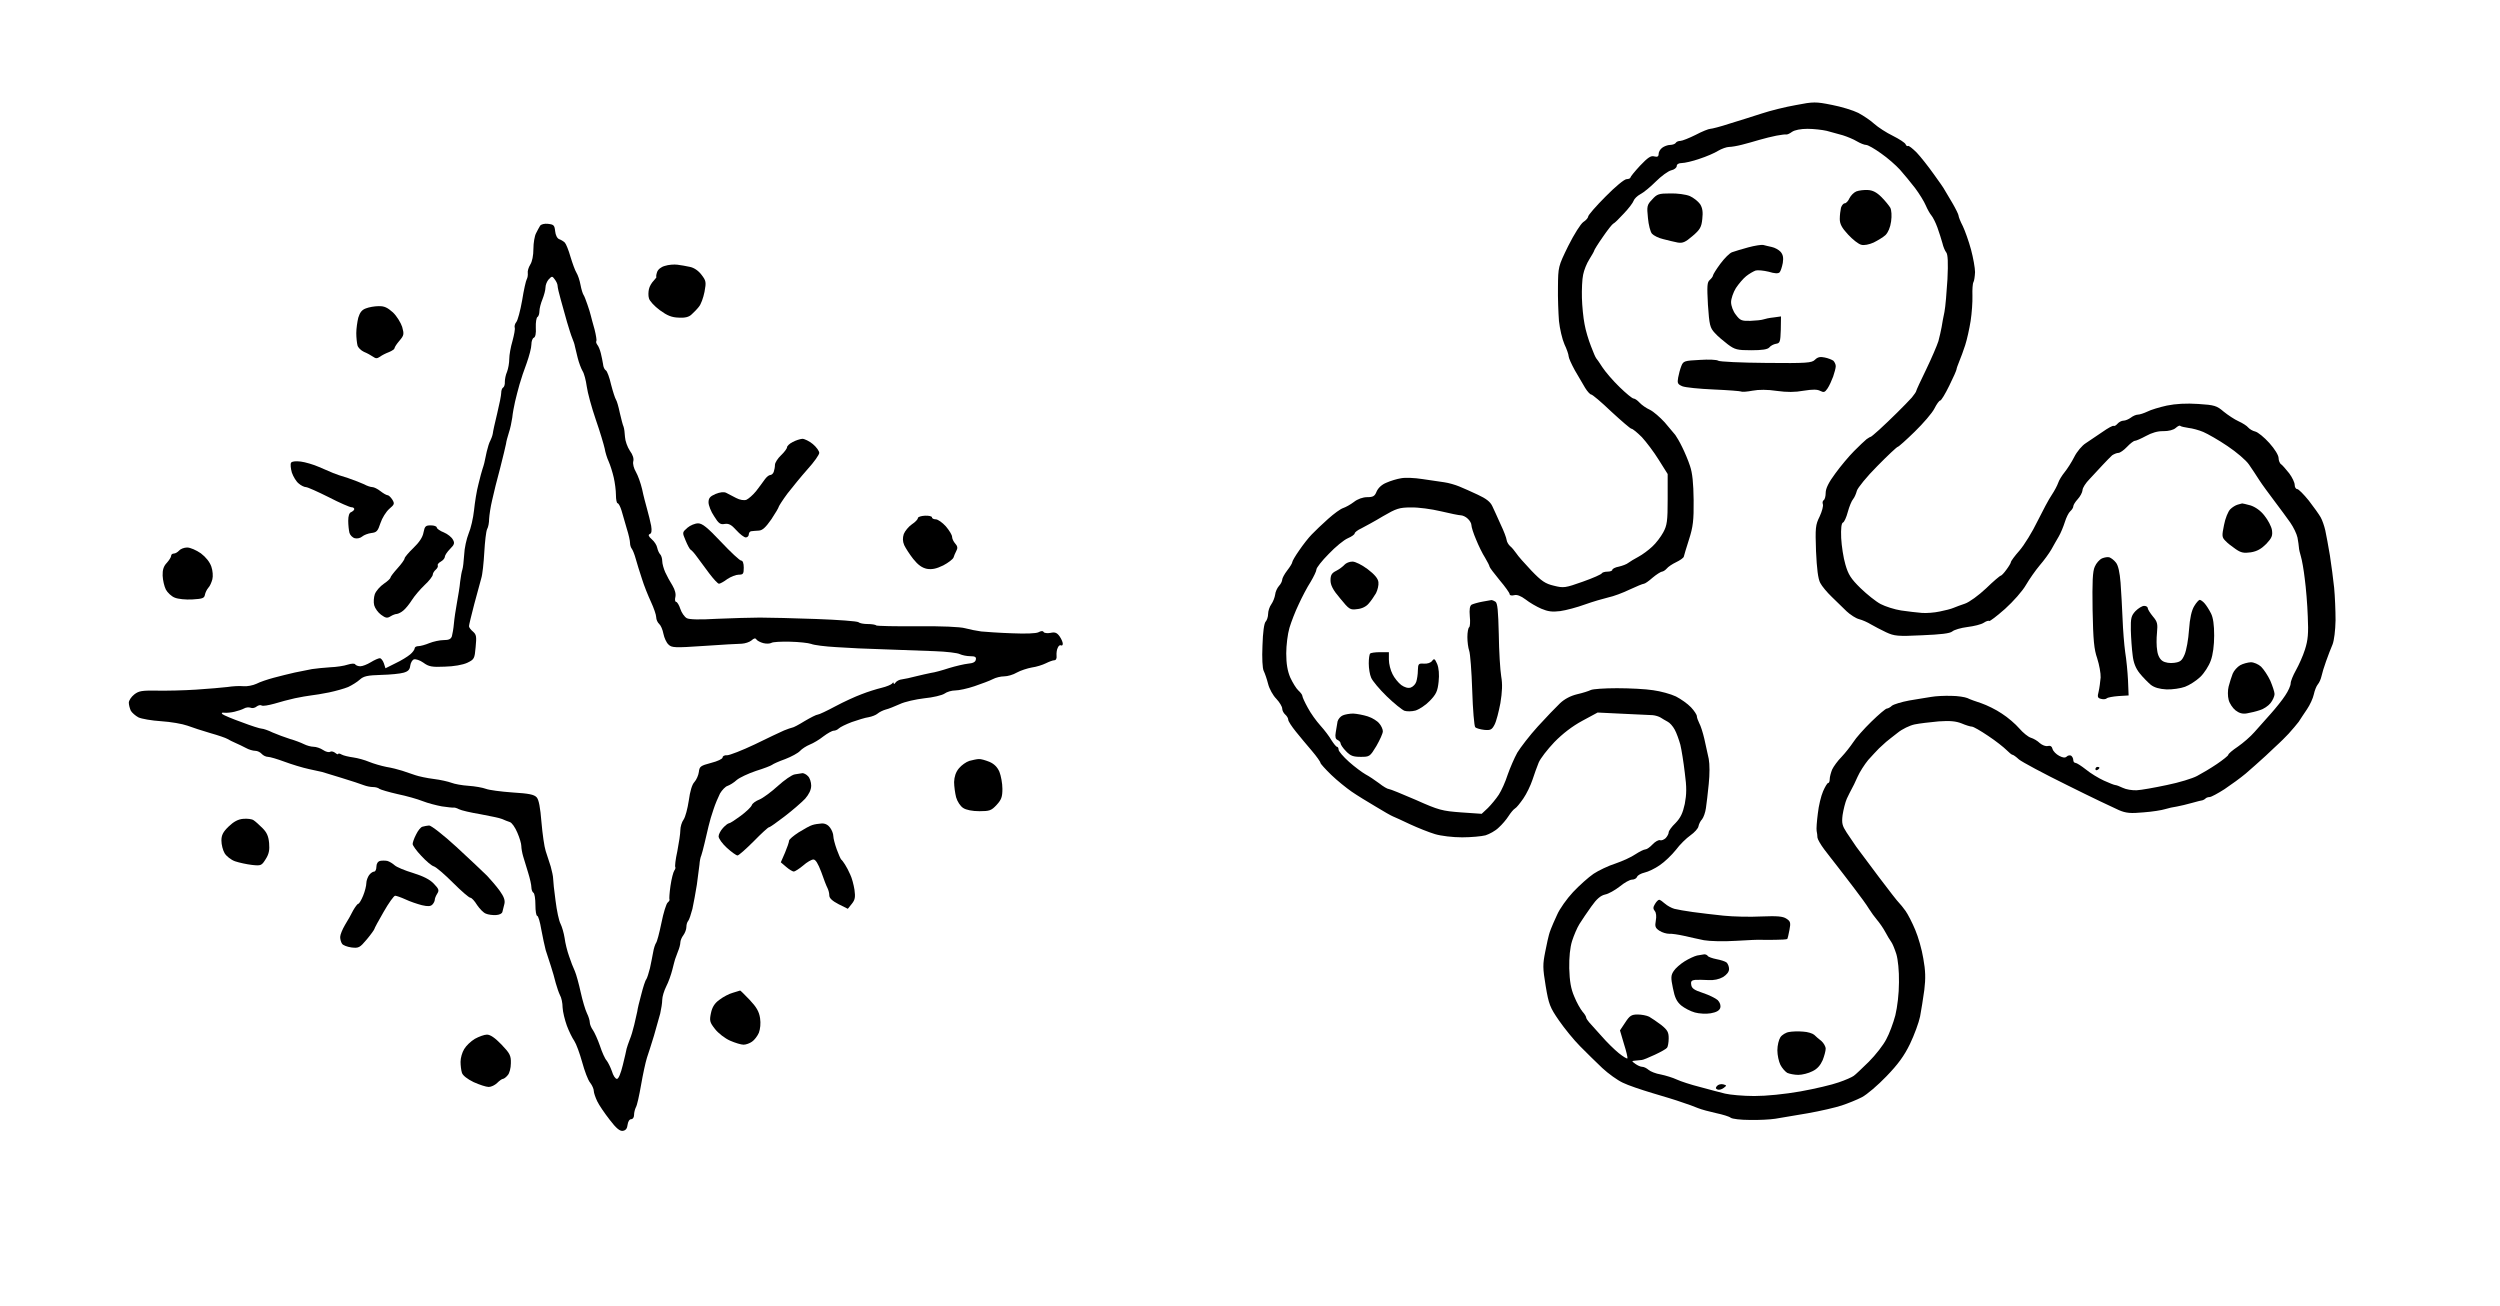
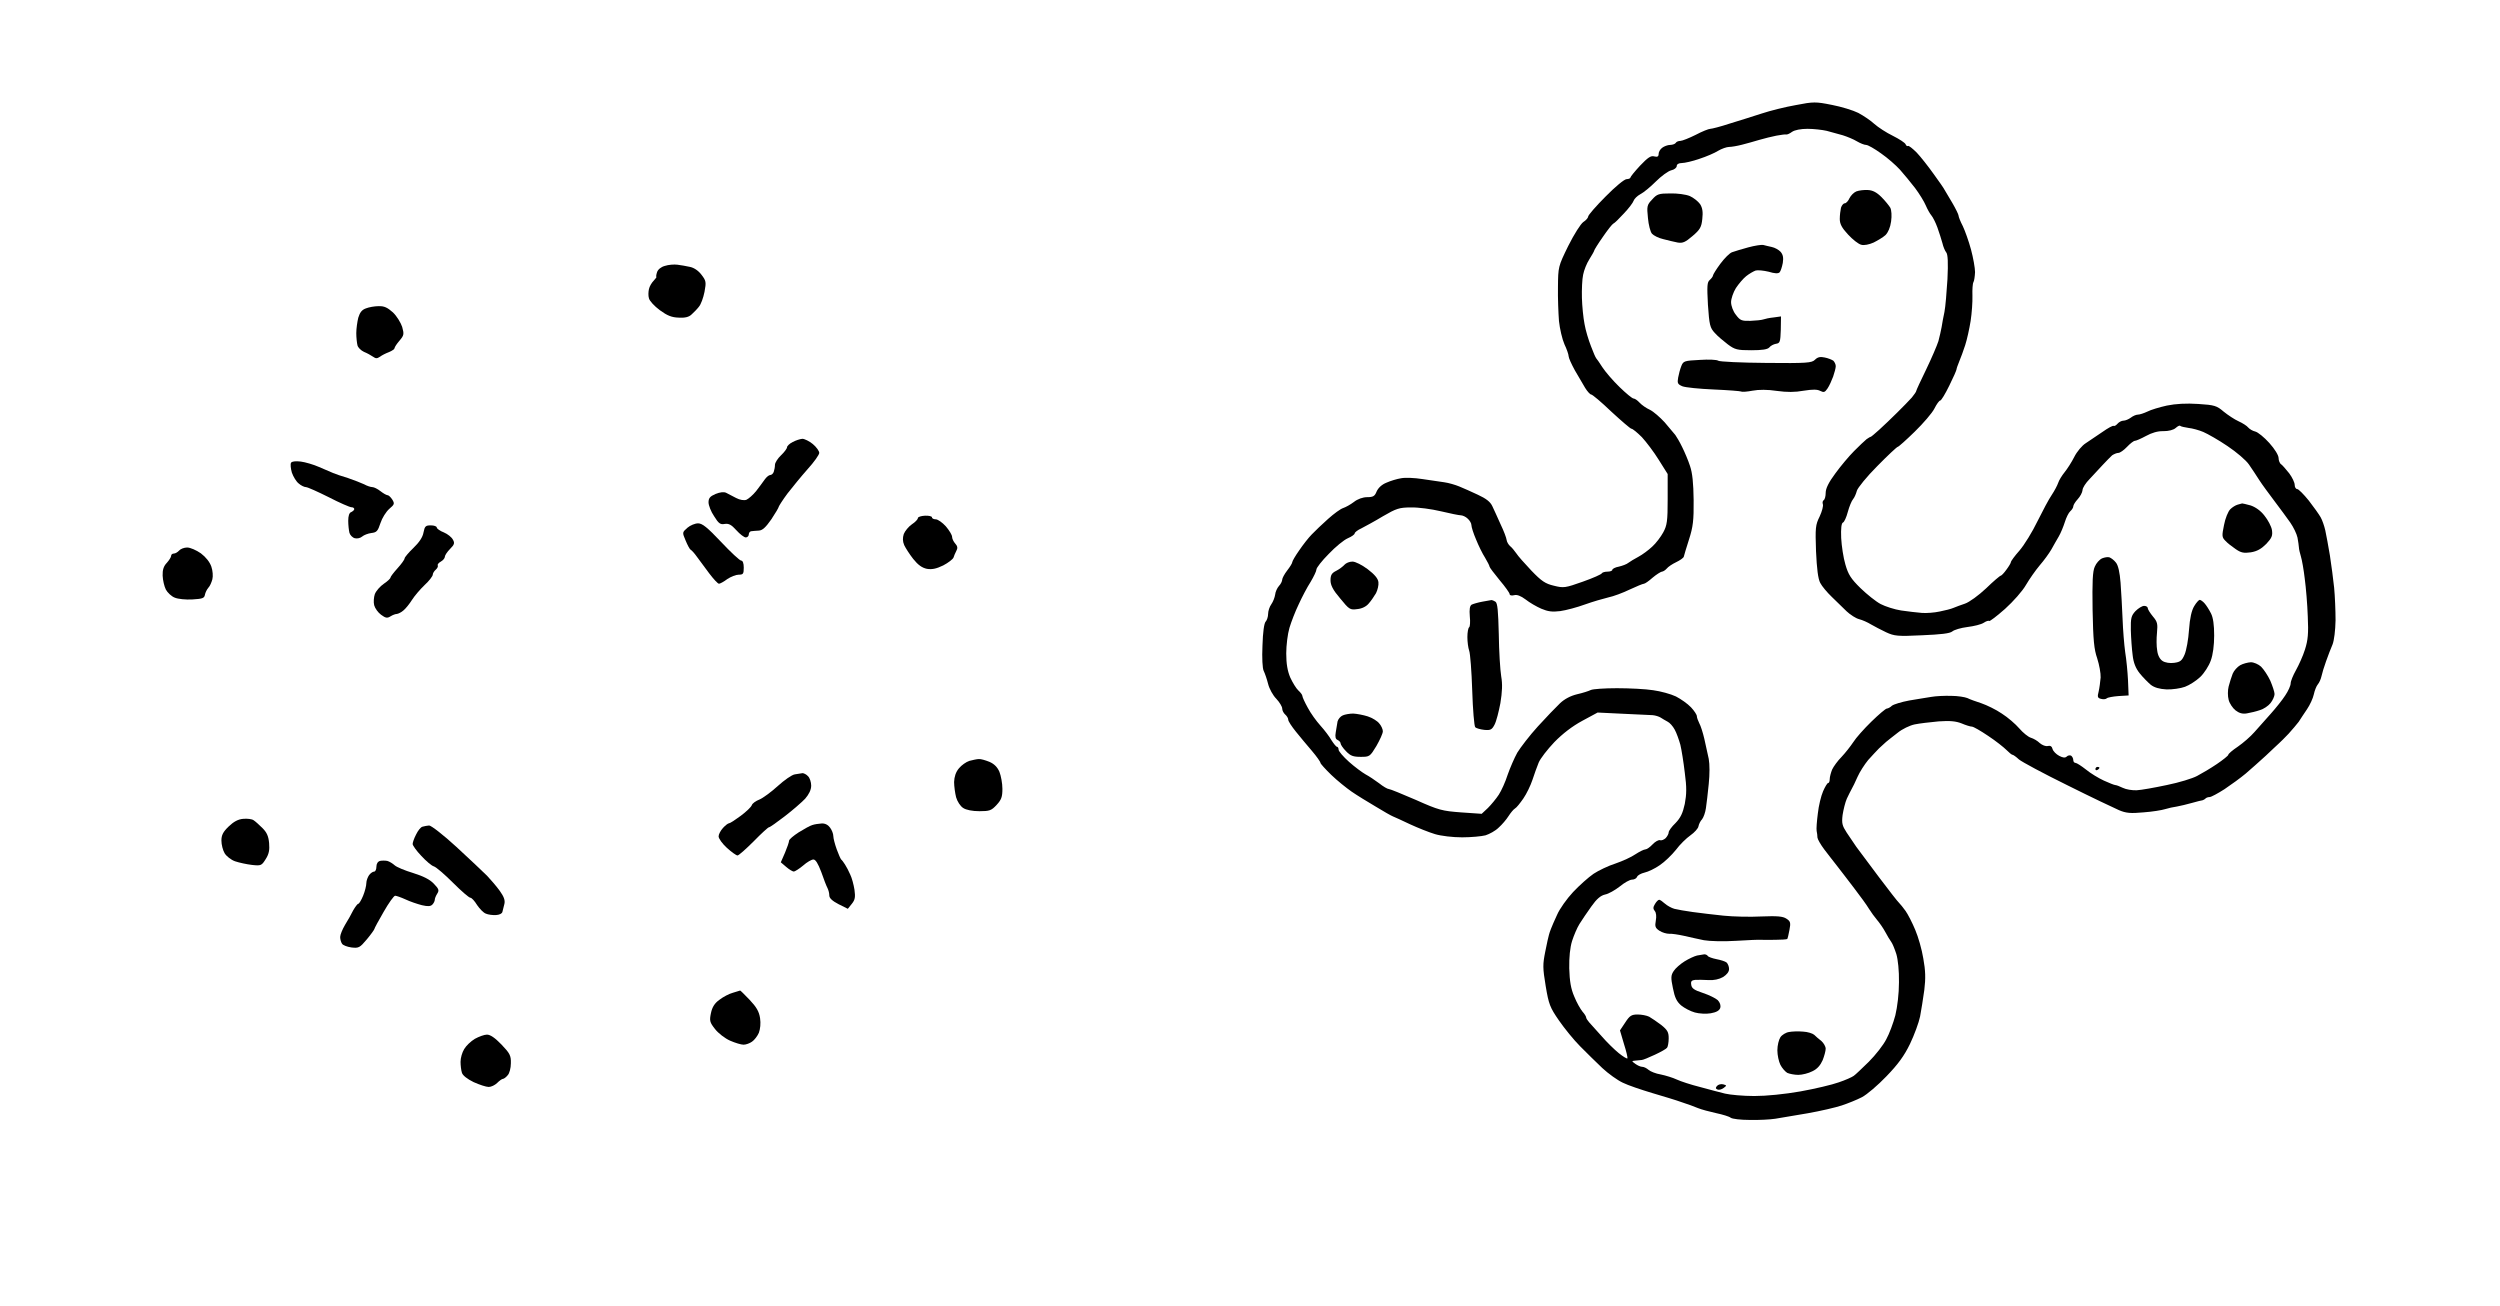
<svg xmlns="http://www.w3.org/2000/svg" version="1.0" width="1242pt" height="649pt" viewBox="0 0 1242 649" preserveAspectRatio="xMidYMid meet">
  <g transform="translate(0,649) scale(0.1,-0.1)" fill="#000000" stroke="none">
    <g>
      <path d="M9100 5969 c-79 16 -91 16 -178 -1 -52 -9 -128 -28 -170 -42 -42 -14 -114 -36 -159 -50 -45 -15 -89 -26 -96 -26 -8 0 -41 -13 -73 -30 -32 -16 -67 -30 -76 -30 -9 0 -20 -4 -23 -10 -3 -5 -16 -10 -28 -10 -12 0 -30 -7 -39 -14 -10 -7 -18 -21 -18 -31 0 -13 -6 -16 -22 -12 -16 5 -32 -6 -70 -46 -26 -28 -48 -55 -48 -59 0 -4 -9 -8 -19 -8 -11 0 -57 -38 -105 -87 -47 -47 -86 -92 -86 -99 0 -6 -11 -19 -24 -27 -13 -9 -46 -61 -75 -119 -50 -102 -50 -104 -51 -203 -1 -55 2 -131 5 -170 4 -38 16 -90 27 -115 12 -25 21 -52 21 -60 0 -8 14 -39 31 -70 18 -30 41 -70 51 -87 11 -18 25 -33 30 -33 6 0 51 -38 100 -85 50 -46 95 -85 100 -85 6 0 29 -19 52 -42 22 -24 60 -74 84 -113 l44 -70 0 -125 c0 -109 -3 -130 -22 -165 -12 -22 -36 -54 -55 -71 -18 -17 -49 -40 -68 -50 -19 -10 -42 -24 -50 -30 -8 -7 -30 -15 -47 -19 -18 -3 -33 -11 -33 -16 0 -5 -11 -9 -24 -9 -13 0 -26 -4 -28 -8 -1 -5 -44 -24 -95 -42 -87 -31 -95 -32 -143 -20 -43 10 -62 23 -112 75 -33 35 -67 73 -75 86 -9 13 -23 30 -31 36 -8 7 -16 21 -17 30 -1 10 -14 45 -30 78 -15 33 -33 74 -41 90 -10 22 -31 38 -72 57 -31 15 -73 33 -92 41 -19 8 -53 18 -75 21 -22 3 -71 10 -109 16 -38 6 -85 8 -105 4 -20 -3 -53 -13 -73 -22 -23 -9 -41 -26 -49 -44 -9 -23 -17 -28 -47 -28 -21 0 -47 -9 -66 -24 -17 -13 -41 -26 -53 -30 -13 -4 -46 -28 -75 -54 -29 -26 -65 -60 -81 -77 -16 -16 -44 -52 -63 -80 -19 -27 -34 -53 -34 -58 0 -5 -11 -23 -25 -41 -14 -18 -25 -39 -25 -46 0 -7 -7 -22 -16 -31 -9 -10 -18 -30 -19 -43 -2 -14 -10 -35 -19 -48 -9 -12 -16 -34 -16 -48 0 -14 -6 -32 -12 -38 -8 -8 -14 -53 -16 -118 -3 -64 0 -115 6 -127 6 -12 16 -41 22 -65 6 -24 24 -57 41 -74 16 -17 29 -39 29 -48 0 -10 7 -23 15 -30 8 -7 15 -18 15 -26 0 -7 17 -33 38 -59 20 -25 56 -68 80 -96 23 -27 42 -54 42 -59 0 -4 24 -31 54 -60 29 -28 75 -65 101 -83 26 -18 80 -51 119 -74 39 -24 78 -46 86 -49 8 -3 47 -21 85 -39 39 -18 94 -40 124 -49 30 -9 88 -16 135 -16 44 0 97 5 116 10 19 6 49 22 65 38 17 15 39 41 49 57 11 17 25 34 32 38 8 4 26 27 42 50 16 23 36 65 45 92 9 28 23 66 31 86 8 20 43 65 78 102 41 42 89 79 139 106 l76 41 124 -6 c68 -3 135 -6 149 -7 14 -1 32 -7 40 -12 8 -6 24 -14 34 -20 11 -5 27 -23 36 -40 9 -16 21 -50 28 -75 6 -25 16 -87 22 -139 10 -73 9 -107 0 -155 -10 -46 -21 -69 -46 -95 -19 -18 -34 -39 -34 -46 0 -8 -7 -20 -15 -29 -9 -8 -21 -13 -28 -10 -7 2 -24 -7 -37 -21 -13 -14 -29 -25 -36 -25 -7 0 -29 -11 -49 -24 -20 -14 -64 -34 -99 -46 -35 -11 -85 -35 -109 -51 -25 -17 -71 -58 -102 -91 -31 -33 -67 -84 -79 -112 -13 -28 -27 -60 -31 -71 -4 -11 -9 -24 -10 -30 -2 -5 -10 -42 -18 -82 -13 -65 -13 -81 2 -172 15 -90 21 -106 66 -171 27 -39 74 -97 105 -128 31 -31 80 -80 110 -108 30 -28 76 -61 102 -73 26 -13 92 -35 145 -51 54 -16 121 -36 148 -46 28 -9 64 -22 80 -29 17 -7 58 -18 90 -25 33 -7 66 -17 73 -23 8 -6 50 -11 95 -11 45 -1 102 2 127 6 25 4 97 16 160 27 63 11 140 29 170 39 30 10 75 28 100 41 25 13 80 60 122 104 57 59 88 101 117 161 21 44 44 106 50 136 6 30 15 90 21 132 7 57 6 96 -5 156 -7 44 -25 107 -40 142 -14 34 -36 77 -48 94 -12 17 -27 35 -33 41 -6 5 -51 63 -100 128 -49 65 -99 133 -112 150 -12 18 -34 50 -48 71 -22 34 -25 46 -20 87 4 26 13 63 21 81 9 18 19 40 24 48 5 8 18 35 29 60 11 25 35 62 53 84 19 21 43 47 54 58 11 10 27 25 35 32 8 7 34 27 57 45 23 19 61 37 85 42 24 5 77 11 119 15 57 4 86 1 114 -10 21 -9 44 -16 51 -16 8 0 44 -21 81 -46 38 -25 78 -57 91 -70 13 -13 26 -24 30 -24 4 0 18 -10 32 -23 14 -12 122 -70 240 -128 118 -59 234 -114 257 -124 35 -15 58 -17 122 -11 43 3 92 11 107 16 16 5 43 11 59 13 17 3 50 11 75 18 25 7 48 13 52 13 3 1 10 4 14 8 4 5 14 8 21 8 8 0 41 18 74 39 33 22 81 57 106 78 25 21 69 61 99 88 29 28 59 55 66 62 7 6 29 28 48 48 18 20 41 47 50 59 8 13 27 41 41 62 15 22 30 55 34 74 4 19 13 42 20 50 7 8 15 26 18 40 3 14 13 48 23 75 10 28 24 65 32 83 8 20 14 70 15 120 0 48 -3 121 -7 162 -4 41 -14 113 -21 160 -8 47 -18 103 -23 125 -5 22 -15 51 -23 65 -8 14 -34 51 -59 83 -25 31 -51 57 -57 57 -7 0 -13 9 -13 21 0 11 -12 37 -27 57 -16 20 -34 41 -40 45 -7 4 -13 19 -13 31 0 14 -19 45 -46 75 -25 28 -57 54 -70 57 -13 3 -28 12 -35 20 -6 8 -28 22 -48 31 -20 9 -53 31 -74 48 -34 29 -45 33 -126 38 -59 4 -112 1 -156 -8 -36 -8 -80 -21 -97 -30 -17 -8 -38 -15 -47 -15 -9 0 -25 -7 -35 -15 -11 -8 -27 -15 -37 -15 -9 0 -22 -7 -29 -15 -7 -8 -15 -13 -19 -11 -4 3 -29 -11 -56 -30 -28 -19 -65 -44 -83 -56 -18 -11 -44 -42 -57 -68 -13 -26 -35 -60 -48 -76 -13 -16 -28 -40 -32 -53 -4 -12 -18 -39 -32 -60 -14 -20 -45 -79 -71 -131 -25 -52 -65 -117 -89 -145 -24 -27 -43 -53 -43 -58 0 -4 -10 -21 -22 -37 -12 -17 -25 -30 -28 -30 -4 0 -37 -28 -73 -63 -37 -35 -84 -69 -105 -76 -20 -7 -46 -16 -57 -21 -11 -5 -42 -13 -68 -18 -27 -6 -68 -9 -90 -7 -23 2 -69 7 -102 12 -33 5 -79 20 -102 32 -23 12 -68 48 -100 79 -48 47 -61 68 -75 117 -10 33 -19 93 -21 132 -2 47 1 74 9 77 6 2 17 26 24 53 7 26 19 55 26 63 7 8 15 27 19 42 4 14 49 70 101 122 52 53 98 96 102 96 4 0 42 34 84 75 43 42 87 93 98 115 11 22 24 40 29 40 5 0 25 33 45 74 20 40 36 77 36 81 0 4 6 21 13 38 8 18 21 55 30 82 9 28 21 82 27 120 6 39 10 95 9 126 -1 30 1 61 5 67 4 7 7 29 8 50 0 20 -9 71 -20 112 -11 41 -30 94 -41 117 -12 23 -21 46 -21 52 0 5 -14 34 -31 63 -17 29 -34 58 -38 64 -3 7 -28 43 -55 80 -27 38 -65 86 -84 106 -20 20 -39 35 -43 33 -4 -3 -9 1 -12 8 -2 7 -31 26 -63 42 -33 16 -74 43 -92 59 -18 17 -54 41 -80 55 -26 13 -85 31 -132 40z m-120 -119 c30 0 73 -5 95 -10 22 -6 58 -16 80 -22 22 -7 54 -20 70 -30 17 -10 37 -18 46 -18 9 0 42 -19 74 -42 32 -22 74 -59 94 -81 20 -22 53 -63 75 -91 21 -28 45 -67 53 -86 8 -19 21 -42 28 -50 7 -8 21 -35 30 -60 9 -25 20 -60 25 -78 4 -18 13 -39 19 -46 8 -10 10 -50 6 -133 -4 -65 -10 -138 -15 -163 -5 -25 -12 -58 -14 -75 -3 -16 -10 -48 -16 -70 -7 -22 -34 -85 -61 -141 -27 -55 -49 -103 -49 -106 0 -4 -10 -18 -22 -33 -13 -14 -45 -48 -73 -75 -27 -27 -67 -65 -89 -85 -21 -19 -40 -35 -42 -35 -3 0 -12 -6 -21 -12 -9 -7 -37 -34 -62 -59 -25 -25 -67 -75 -93 -111 -33 -44 -48 -75 -48 -96 0 -17 -4 -33 -10 -37 -5 -3 -7 -12 -4 -20 3 -8 -4 -35 -16 -61 -21 -42 -22 -56 -18 -173 4 -86 10 -137 21 -157 8 -16 34 -47 57 -69 22 -22 56 -54 74 -72 18 -17 46 -35 62 -39 16 -4 43 -16 59 -26 17 -10 50 -27 75 -39 41 -19 57 -21 179 -15 94 4 138 9 150 19 9 8 43 18 75 22 33 4 69 13 81 21 12 8 24 12 27 9 3 -3 38 24 79 60 41 37 87 89 104 119 17 29 47 72 68 97 21 24 47 60 58 79 11 19 27 49 37 65 10 17 23 49 30 71 7 23 19 47 27 54 8 7 15 18 15 24 0 7 10 23 22 36 12 13 23 33 24 45 0 11 16 36 35 55 19 20 48 51 65 70 18 19 39 41 47 48 9 6 23 12 31 12 8 0 27 13 43 30 15 16 33 30 39 30 6 0 31 11 55 24 29 16 59 25 87 24 26 0 50 6 61 16 10 9 20 14 23 10 3 -3 21 -7 41 -10 19 -2 52 -11 73 -20 21 -9 76 -40 120 -70 45 -30 93 -71 107 -92 14 -20 37 -55 51 -77 14 -22 49 -69 76 -105 27 -36 62 -83 78 -106 16 -23 32 -56 36 -75 3 -19 7 -41 7 -49 0 -8 5 -28 10 -45 5 -16 14 -66 19 -110 6 -44 13 -128 15 -187 4 -85 1 -118 -14 -165 -10 -32 -31 -78 -45 -103 -14 -25 -26 -54 -26 -65 0 -11 -12 -38 -27 -60 -14 -22 -47 -63 -72 -91 -25 -28 -62 -69 -81 -91 -19 -22 -56 -54 -82 -72 -27 -18 -48 -36 -48 -41 0 -4 -26 -25 -57 -46 -31 -21 -75 -47 -98 -59 -22 -12 -90 -33 -150 -45 -61 -13 -128 -25 -150 -26 -22 -1 -53 4 -69 12 -16 8 -33 14 -38 14 -4 0 -30 10 -56 22 -26 12 -66 36 -89 55 -23 18 -46 33 -52 33 -6 0 -11 6 -11 14 0 8 -5 18 -11 22 -6 3 -16 1 -21 -4 -8 -8 -19 -7 -38 3 -15 8 -30 23 -33 34 -3 13 -11 18 -23 15 -11 -3 -28 4 -40 14 -11 11 -31 23 -45 27 -13 4 -39 25 -57 46 -19 22 -57 55 -87 74 -29 20 -75 42 -101 51 -27 9 -59 20 -70 26 -12 5 -48 11 -80 11 -33 1 -77 -1 -99 -5 -22 -3 -71 -12 -110 -18 -38 -7 -77 -19 -86 -26 -8 -8 -20 -14 -25 -14 -6 0 -40 -29 -77 -65 -36 -35 -77 -81 -90 -102 -14 -21 -40 -54 -58 -73 -19 -19 -40 -48 -47 -63 -6 -15 -12 -37 -12 -47 0 -11 -3 -20 -8 -20 -4 0 -15 -18 -25 -41 -10 -23 -22 -72 -26 -110 -5 -38 -8 -77 -6 -87 2 -9 4 -24 4 -33 1 -9 16 -35 34 -59 17 -23 46 -59 62 -80 17 -21 55 -72 86 -112 31 -40 64 -86 74 -103 10 -16 28 -41 40 -55 12 -14 31 -41 41 -60 10 -19 24 -42 30 -50 6 -8 17 -35 25 -60 8 -27 14 -83 13 -140 0 -57 -8 -122 -18 -164 -10 -38 -30 -92 -45 -119 -14 -28 -53 -78 -87 -112 -34 -33 -67 -65 -75 -70 -8 -6 -41 -21 -74 -32 -33 -12 -118 -32 -190 -45 -80 -14 -169 -23 -230 -23 -55 0 -120 6 -145 12 -25 6 -81 21 -125 33 -44 11 -96 28 -115 37 -19 9 -55 20 -79 25 -25 4 -52 15 -61 23 -9 8 -23 15 -31 15 -9 0 -24 7 -35 15 -19 14 -19 14 1 16 11 1 25 2 31 3 6 0 35 12 65 26 30 14 57 29 61 35 4 5 8 26 8 47 0 30 -6 41 -37 66 -21 16 -48 34 -60 41 -12 6 -38 11 -57 11 -31 0 -40 -6 -62 -40 l-26 -39 20 -68 c12 -37 19 -69 17 -71 -2 -3 -22 9 -43 26 -21 17 -60 55 -85 84 -26 29 -54 60 -62 69 -8 9 -15 20 -15 24 0 5 -8 18 -18 29 -10 12 -29 45 -41 75 -17 39 -23 76 -25 140 -1 55 4 104 14 136 9 28 25 66 37 85 12 19 38 58 59 87 26 37 46 54 68 59 17 3 50 22 73 40 23 19 50 34 61 34 11 0 22 6 25 14 3 8 20 17 37 21 18 4 52 20 76 37 24 16 60 51 80 76 19 26 52 58 72 72 20 14 39 35 40 45 2 11 10 27 18 35 7 9 16 33 19 55 3 22 10 76 14 120 5 48 5 98 0 125 -5 25 -15 70 -22 100 -7 30 -18 65 -25 77 -6 12 -12 28 -12 35 0 7 -13 27 -29 44 -17 18 -50 41 -75 54 -25 12 -76 26 -113 31 -37 6 -118 10 -180 10 -62 0 -120 -4 -130 -9 -10 -5 -41 -15 -68 -21 -33 -8 -63 -24 -85 -45 -19 -18 -69 -70 -110 -115 -41 -45 -86 -104 -102 -130 -15 -27 -36 -76 -48 -110 -11 -35 -31 -79 -44 -99 -13 -20 -38 -50 -54 -66 l-31 -29 -102 7 c-94 7 -111 11 -225 62 -67 29 -128 54 -134 54 -7 0 -29 13 -49 29 -20 15 -50 35 -67 44 -16 9 -54 37 -82 62 -29 26 -52 53 -52 61 0 8 -4 14 -8 14 -4 0 -16 15 -27 32 -10 18 -35 51 -55 73 -20 22 -49 62 -63 89 -15 27 -27 53 -27 59 0 5 -9 17 -20 27 -10 9 -28 38 -40 64 -14 33 -20 69 -20 120 0 40 7 97 16 127 9 30 29 82 46 117 16 35 42 85 59 111 16 27 29 54 29 62 0 8 27 43 61 77 33 35 76 70 95 78 19 8 34 19 34 24 0 5 15 17 33 25 17 9 66 35 107 60 67 39 82 44 140 44 36 1 102 -8 148 -19 46 -11 91 -20 99 -20 9 0 25 -7 35 -17 10 -9 18 -23 18 -32 0 -9 10 -41 23 -71 12 -30 32 -71 45 -91 12 -20 22 -40 22 -44 0 -4 23 -34 50 -67 28 -33 50 -64 50 -70 0 -6 10 -8 22 -5 14 4 33 -3 57 -21 20 -16 55 -36 78 -46 33 -14 54 -17 94 -12 29 4 85 19 123 33 39 14 91 29 116 35 25 5 73 23 106 39 34 16 66 29 71 29 5 0 24 13 43 30 19 16 40 29 46 30 6 0 17 7 24 15 7 9 28 23 47 32 19 9 36 21 38 27 1 6 13 45 26 86 20 62 24 95 23 195 -1 85 -6 135 -18 170 -9 28 -27 70 -39 94 -12 25 -28 52 -34 60 -7 9 -31 37 -53 63 -23 25 -55 53 -73 62 -18 8 -41 24 -52 36 -10 11 -23 20 -29 20 -7 0 -38 26 -70 57 -32 31 -70 75 -85 98 -14 22 -28 42 -31 45 -3 3 -15 30 -26 60 -12 30 -27 80 -32 110 -6 30 -12 89 -13 130 -1 41 1 93 6 115 4 22 18 57 31 77 13 21 24 40 24 43 0 3 19 34 43 68 23 34 47 64 52 66 6 2 29 25 52 50 24 25 46 54 49 64 3 9 18 24 33 32 16 8 50 36 77 63 27 27 61 52 77 56 15 3 27 13 27 21 0 9 10 15 25 15 14 0 54 9 88 21 34 11 76 29 93 40 17 10 42 19 54 19 12 0 41 5 64 11 22 6 61 16 86 24 25 7 63 17 85 21 22 4 44 7 48 6 4 -2 18 4 30 13 13 9 43 15 77 15z" />
      <g>
        <path d="M9279 5546 c-19 1 -44 -2 -57 -7 -12 -5 -27 -20 -34 -34 -6 -14 -17 -25 -23 -25 -7 0 -15 -10 -19 -22 -3 -13 -6 -38 -6 -56 0 -24 10 -44 41 -77 23 -25 52 -48 66 -51 13 -4 39 1 61 11 20 10 47 26 59 37 13 13 24 38 28 68 4 28 2 56 -4 68 -6 10 -25 34 -44 53 -24 24 -44 34 -68 35z" />
      </g>
      <g>
        <path d="M8298 5529 c-57 0 -66 -3 -90 -30 -26 -27 -27 -34 -21 -92 3 -34 12 -69 20 -78 8 -9 33 -22 56 -27 23 -6 56 -14 72 -17 25 -4 38 2 73 32 38 32 45 45 49 85 4 35 1 55 -11 74 -10 14 -33 32 -51 40 -19 8 -63 14 -97 13z" />
      </g>
      <g>
        <path d="M8760 5273 c-8 2 -42 -3 -75 -12 -33 -9 -69 -20 -80 -24 -12 -4 -37 -29 -58 -57 -20 -27 -37 -54 -37 -59 0 -4 -7 -14 -16 -22 -13 -11 -14 -29 -9 -123 7 -101 10 -114 34 -140 14 -16 44 -41 65 -57 35 -26 47 -29 116 -29 55 0 81 4 90 14 6 8 21 16 33 18 20 3 22 9 24 70 l1 66 -36 -5 c-21 -2 -44 -7 -52 -10 -8 -3 -37 -6 -64 -7 -44 -1 -51 2 -72 30 -14 17 -24 45 -24 63 0 17 11 49 24 70 14 21 37 48 51 59 15 12 36 24 47 28 11 3 40 0 65 -6 29 -9 47 -10 54 -3 5 5 12 26 16 47 4 26 1 41 -11 55 -9 10 -29 21 -44 24 -15 3 -34 8 -42 10z" />
      </g>
      <g>
        <path d="M9065 4714 c-22 5 -35 2 -48 -11 -16 -16 -39 -18 -243 -16 -125 1 -231 6 -238 11 -6 5 -47 7 -91 4 -76 -4 -82 -5 -92 -30 -6 -15 -13 -41 -16 -58 -5 -28 -2 -33 21 -43 15 -6 85 -13 156 -16 71 -3 132 -8 136 -10 4 -3 30 -1 56 4 32 6 75 6 121 -1 51 -7 90 -7 134 1 45 7 67 7 82 -1 18 -9 23 -7 36 12 9 13 21 40 28 59 7 20 13 43 13 52 0 9 -6 21 -12 27 -7 5 -27 13 -43 16z" />
      </g>
      <g>
        <path d="M11139 3989 c-2 -1 -12 -3 -22 -6 -11 -3 -27 -13 -37 -23 -11 -11 -25 -46 -31 -78 -11 -54 -11 -61 7 -79 10 -11 33 -29 51 -41 26 -18 40 -21 75 -16 31 5 52 17 77 42 28 30 32 41 28 69 -3 18 -20 50 -37 71 -19 25 -45 43 -69 51 -21 6 -40 10 -42 10z" />
      </g>
      <g>
        <path d="M10480 3721 c-8 3 -25 0 -37 -5 -13 -6 -29 -24 -36 -41 -11 -23 -13 -76 -11 -215 3 -151 7 -195 23 -241 10 -31 18 -74 17 -95 -2 -22 -6 -53 -10 -70 -7 -26 -5 -32 12 -36 11 -3 24 -2 29 3 4 4 31 9 58 11 l50 3 -3 75 c-2 41 -8 104 -14 140 -5 36 -11 110 -13 165 -2 55 -7 136 -10 180 -4 52 -12 87 -23 100 -9 12 -24 23 -32 26z" />
      </g>
      <g>
        <path d="M6719 3700 c-15 0 -32 -7 -40 -16 -7 -8 -25 -22 -41 -30 -22 -11 -28 -21 -28 -47 0 -24 12 -48 48 -90 45 -55 49 -58 85 -53 23 2 45 13 57 28 11 12 27 36 36 51 8 16 14 40 12 55 -2 18 -19 38 -53 64 -28 21 -61 38 -76 38z" />
      </g>
      <g>
        <path d="M7410 3509 c-3 -1 -23 -4 -45 -8 -22 -4 -46 -11 -54 -15 -9 -6 -12 -23 -9 -58 3 -27 1 -51 -3 -54 -5 -3 -9 -25 -9 -49 0 -24 4 -54 9 -68 5 -13 12 -102 15 -197 3 -96 10 -178 15 -183 5 -5 26 -11 45 -13 31 -3 38 1 51 26 9 17 21 65 29 107 9 56 11 94 4 133 -5 30 -11 124 -12 209 -3 118 -6 155 -17 162 -8 5 -16 8 -19 8z" />
      </g>
      <g>
        <path d="M10928 3510 c-4 0 -17 -14 -27 -31 -13 -21 -22 -60 -26 -118 -3 -47 -13 -102 -22 -123 -13 -30 -21 -37 -52 -41 -20 -3 -45 1 -57 9 -13 8 -24 27 -27 52 -4 21 -4 61 -1 89 4 44 2 54 -20 80 -14 17 -26 36 -26 42 0 6 -8 11 -18 11 -10 0 -29 -12 -43 -26 -21 -23 -24 -34 -23 -95 1 -39 5 -94 9 -124 4 -37 15 -65 35 -90 16 -20 41 -45 55 -57 18 -14 43 -21 78 -23 29 -1 70 5 92 13 22 8 56 30 76 49 19 18 43 55 52 81 11 29 17 77 17 125 0 52 -5 89 -16 110 -9 18 -23 40 -32 50 -8 9 -19 17 -24 17z" />
      </g>
      <g>
-         <path d="M6857 3250 c-24 0 -47 -3 -50 -7 -4 -3 -7 -26 -7 -49 0 -24 5 -56 12 -71 6 -15 41 -57 77 -92 36 -35 76 -67 88 -72 12 -4 36 -4 55 1 19 6 51 27 71 48 32 33 39 48 44 95 4 36 1 68 -7 88 -12 27 -15 29 -25 16 -7 -10 -24 -15 -41 -14 -27 2 -29 -1 -30 -33 0 -19 -4 -45 -8 -57 -4 -12 -16 -25 -28 -29 -13 -4 -30 1 -47 13 -14 11 -34 35 -43 54 -10 19 -18 51 -18 72 l0 37 -43 0z" />
-       </g>
+         </g>
      <g>
        <path d="M11182 3200 c-15 -1 -39 -7 -53 -15 -14 -8 -31 -27 -37 -42 -6 -15 -15 -44 -20 -63 -5 -19 -5 -49 0 -67 4 -17 20 -41 34 -52 18 -14 35 -19 57 -15 18 3 47 10 64 16 18 5 42 21 53 35 11 14 20 34 20 45 0 10 -10 40 -21 66 -12 26 -33 57 -46 70 -13 12 -36 22 -51 22z" />
      </g>
      <g>
        <path d="M6723 2945 c-17 0 -41 -4 -52 -9 -12 -5 -23 -19 -26 -30 -2 -12 -6 -36 -9 -54 -4 -23 -1 -34 9 -38 8 -4 15 -11 15 -17 0 -6 12 -24 27 -39 22 -23 35 -28 73 -28 44 0 46 1 78 54 17 30 32 62 32 73 0 10 -8 28 -18 39 -9 12 -35 28 -57 35 -22 7 -54 13 -72 14z" />
      </g>
      <g>
        <path d="M10420 2680 c-5 0 -10 -5 -10 -11 0 -5 5 -7 10 -4 6 3 10 8 10 11 0 2 -4 4 -10 4z" />
      </g>
      <g>
        <path d="M8243 2020 c-5 0 -14 -9 -21 -21 -10 -16 -10 -24 -1 -35 7 -8 9 -27 5 -48 -5 -28 -3 -36 18 -50 14 -9 35 -15 48 -15 13 1 46 -4 73 -10 28 -7 73 -16 100 -22 28 -5 98 -7 160 -3 61 4 117 6 125 5 8 0 40 -1 70 0 30 0 56 2 59 4 2 2 7 23 11 45 7 36 5 43 -15 56 -18 12 -46 14 -124 11 -56 -3 -141 -1 -189 4 -48 5 -116 13 -152 18 -36 5 -77 12 -92 16 -14 4 -36 16 -47 26 -11 10 -24 19 -28 19z" />
      </g>
      <g>
        <path d="M8467 1749 c-7 -1 -23 -4 -36 -6 -13 -3 -41 -16 -62 -29 -21 -13 -46 -35 -54 -48 -14 -21 -15 -33 -4 -85 9 -47 19 -67 41 -86 16 -13 46 -29 68 -35 21 -6 57 -8 79 -4 28 5 42 13 47 26 4 13 -1 27 -12 39 -11 10 -44 26 -74 36 -43 14 -56 23 -58 41 -3 17 2 22 20 24 13 1 42 0 65 -1 27 -2 54 4 73 15 19 12 30 26 30 40 0 12 -6 26 -12 32 -7 6 -30 13 -51 17 -20 4 -40 11 -43 16 -3 5 -11 8 -17 8z" />
      </g>
      <g>
        <path d="M8957 1365 c-23 2 -54 1 -69 -2 -15 -2 -35 -14 -43 -26 -8 -12 -15 -41 -15 -65 0 -24 7 -56 15 -72 8 -16 24 -34 34 -40 11 -5 36 -10 55 -10 19 0 51 8 70 18 24 11 40 30 51 55 8 20 15 46 15 57 0 11 -10 28 -21 38 -12 9 -28 23 -36 31 -8 7 -33 15 -56 16z" />
      </g>
      <g>
        <path d="M8561 1103 c-11 3 -25 -1 -31 -8 -8 -9 -7 -14 3 -18 7 -3 21 1 30 8 16 12 16 13 -2 18z" />
      </g>
    </g>
    <g>
-       <path d="M2723 5378 c-18 2 -35 -2 -40 -10 -4 -7 -14 -24 -20 -37 -7 -13 -13 -48 -13 -77 0 -33 -6 -64 -16 -79 -8 -13 -14 -32 -12 -42 1 -10 -1 -23 -5 -30 -4 -6 -15 -54 -23 -105 -9 -51 -22 -100 -29 -108 -7 -8 -10 -21 -8 -27 3 -7 -3 -37 -11 -67 -9 -30 -16 -70 -16 -89 0 -20 -5 -48 -11 -64 -7 -15 -11 -38 -11 -50 1 -12 -3 -25 -8 -28 -6 -3 -10 -15 -10 -27 0 -11 -9 -57 -20 -102 -11 -45 -21 -90 -22 -101 -2 -11 -8 -26 -12 -34 -5 -8 -13 -33 -18 -55 -5 -23 -10 -48 -12 -56 -2 -8 -6 -22 -9 -30 -3 -8 -12 -42 -20 -75 -9 -33 -18 -91 -22 -130 -4 -38 -16 -91 -27 -116 -10 -25 -21 -73 -22 -105 -2 -32 -6 -66 -9 -74 -3 -8 -8 -35 -11 -60 -2 -25 -10 -72 -16 -105 -6 -33 -13 -79 -15 -103 -2 -24 -7 -52 -10 -63 -5 -14 -15 -19 -41 -19 -19 0 -51 -7 -71 -15 -19 -8 -44 -15 -54 -15 -11 0 -19 -5 -19 -11 0 -6 -10 -20 -22 -30 -13 -11 -45 -31 -73 -44 l-50 -25 -8 25 c-5 14 -14 25 -20 25 -7 0 -27 -9 -45 -20 -18 -11 -41 -20 -52 -20 -10 0 -21 4 -25 9 -3 6 -18 5 -38 -1 -17 -6 -57 -12 -87 -13 -30 -2 -71 -6 -90 -9 -19 -4 -57 -11 -85 -17 -27 -6 -75 -18 -105 -26 -30 -8 -69 -21 -86 -30 -17 -8 -47 -14 -65 -12 -19 2 -54 0 -79 -4 -25 -3 -94 -9 -155 -13 -60 -4 -149 -6 -196 -5 -73 1 -89 -1 -112 -19 -15 -12 -27 -30 -27 -41 0 -11 5 -29 10 -40 6 -10 23 -25 38 -33 15 -7 65 -16 113 -19 47 -3 105 -13 130 -22 24 -9 76 -26 114 -37 39 -11 77 -24 85 -29 8 -5 26 -14 40 -20 14 -6 37 -17 52 -25 14 -8 35 -14 46 -14 11 0 25 -7 32 -15 7 -8 21 -15 31 -15 10 0 47 -11 82 -24 35 -13 90 -30 123 -37 32 -7 61 -13 64 -14 3 -1 46 -14 95 -29 50 -15 100 -32 113 -37 13 -5 33 -9 45 -9 13 0 27 -4 32 -9 6 -4 46 -16 90 -26 44 -9 100 -25 125 -35 25 -10 68 -21 95 -26 28 -4 54 -7 58 -6 4 1 16 -2 27 -8 11 -6 59 -17 107 -25 48 -9 97 -19 108 -24 11 -5 28 -12 38 -15 10 -3 26 -26 37 -52 11 -25 20 -55 20 -67 0 -11 4 -34 9 -51 5 -17 16 -54 25 -82 9 -29 16 -61 16 -72 0 -12 5 -24 10 -27 6 -3 10 -31 10 -61 0 -30 4 -54 9 -54 5 0 14 -30 20 -67 7 -38 17 -84 22 -103 6 -19 18 -55 26 -80 8 -25 19 -62 24 -84 6 -21 15 -48 21 -60 7 -11 13 -39 13 -61 1 -22 11 -62 21 -90 10 -27 27 -62 37 -76 10 -15 27 -62 39 -105 12 -44 29 -90 40 -103 10 -13 18 -31 18 -41 0 -9 8 -32 17 -51 9 -19 37 -60 62 -92 32 -42 50 -57 65 -55 15 2 22 12 24 31 2 15 9 27 18 27 8 0 14 9 14 21 0 11 4 28 9 38 6 9 17 60 26 112 9 52 22 112 29 134 8 22 23 72 35 110 11 39 25 88 31 110 5 22 10 53 10 68 0 15 9 45 20 67 11 21 24 58 30 82 6 23 12 48 14 53 2 6 8 23 14 38 7 16 12 36 12 45 0 9 7 26 15 36 8 11 15 29 15 41 0 12 4 25 9 30 5 6 14 33 21 60 6 28 16 82 22 120 5 39 11 84 13 100 1 17 5 37 9 45 3 8 10 35 16 60 6 25 15 63 20 85 5 22 16 60 25 85 8 25 23 60 32 78 10 17 27 35 38 38 11 4 31 16 45 29 14 12 57 32 95 45 39 12 75 26 80 30 6 5 35 18 66 29 31 12 64 30 73 40 10 11 32 25 49 32 18 7 48 25 68 41 20 15 43 28 51 28 8 0 19 5 25 11 7 7 36 21 65 32 29 10 67 22 83 24 17 3 37 11 45 18 8 7 26 16 40 20 14 3 45 16 70 27 25 12 80 24 122 29 43 4 88 15 100 23 12 9 36 16 54 16 17 0 60 9 95 21 35 12 76 27 91 35 15 8 40 14 57 14 16 0 45 8 63 19 18 10 52 21 74 25 23 3 54 13 70 21 16 8 35 15 42 15 8 0 13 9 11 23 -1 12 1 30 6 39 4 10 11 15 16 12 5 -3 9 1 9 8 0 8 -7 24 -16 37 -13 18 -23 22 -45 17 -15 -3 -31 -1 -34 4 -4 7 -13 6 -26 -1 -12 -6 -62 -8 -132 -5 -62 2 -130 7 -152 9 -22 3 -58 10 -80 16 -24 7 -117 11 -238 10 -108 -1 -200 1 -204 4 -3 4 -23 7 -43 7 -20 0 -40 4 -45 9 -6 5 -100 12 -210 16 -110 4 -236 7 -280 7 -44 0 -139 -3 -212 -6 -87 -5 -138 -4 -151 3 -11 6 -26 27 -32 46 -6 19 -16 35 -21 35 -5 0 -7 11 -4 23 4 15 -1 36 -14 58 -12 19 -28 48 -36 66 -8 18 -15 43 -15 56 0 13 -5 28 -10 33 -6 6 -12 20 -15 33 -2 12 -14 31 -27 42 -16 14 -19 22 -10 26 9 3 11 16 7 41 -4 21 -13 57 -20 82 -7 25 -19 70 -25 100 -7 30 -21 69 -31 86 -10 17 -16 39 -13 52 4 13 -2 33 -17 53 -12 18 -23 49 -24 68 -1 20 -4 43 -7 51 -4 8 -12 40 -19 70 -6 30 -15 60 -19 65 -4 6 -15 39 -24 74 -8 36 -20 68 -26 71 -7 4 -13 18 -14 31 -2 13 -7 38 -11 54 -4 17 -12 36 -18 43 -5 7 -7 15 -4 18 2 3 -2 29 -9 57 -8 29 -17 60 -19 70 -2 10 -10 35 -17 55 -7 20 -15 42 -19 47 -4 6 -11 28 -15 50 -4 22 -13 49 -20 60 -7 11 -20 47 -30 80 -9 32 -22 64 -28 70 -6 6 -19 14 -28 17 -10 4 -18 20 -20 40 -3 29 -7 33 -35 36z m33 -276 c7 -9 14 -23 14 -31 0 -8 7 -39 16 -70 9 -31 23 -81 31 -111 9 -30 20 -66 26 -80 6 -14 12 -32 13 -40 2 -8 8 -34 14 -58 6 -24 17 -53 24 -65 8 -12 17 -47 21 -77 4 -30 24 -104 45 -165 21 -60 40 -125 44 -143 3 -19 12 -48 20 -65 8 -18 19 -53 25 -79 6 -26 11 -65 11 -87 0 -23 4 -41 8 -41 5 0 14 -17 20 -37 6 -21 18 -61 26 -90 9 -28 16 -60 16 -70 0 -11 4 -23 8 -28 5 -6 14 -28 20 -50 6 -22 20 -67 31 -100 10 -33 31 -85 45 -115 14 -30 26 -65 26 -76 0 -12 7 -27 15 -34 8 -7 17 -28 21 -49 4 -20 15 -44 25 -53 16 -16 30 -17 176 -7 87 6 172 11 188 11 17 1 38 8 48 16 13 12 20 13 25 5 4 -6 19 -14 34 -18 15 -4 33 -3 40 1 7 5 49 7 93 6 44 -1 91 -6 105 -11 14 -6 70 -13 125 -16 55 -4 163 -9 240 -11 77 -3 188 -7 247 -9 60 -2 117 -9 127 -15 11 -5 34 -10 51 -10 24 0 31 -4 28 -17 -2 -12 -14 -18 -38 -20 -19 -2 -62 -12 -95 -22 -33 -11 -73 -22 -90 -24 -16 -3 -50 -11 -75 -17 -25 -7 -56 -13 -69 -15 -13 -1 -27 -9 -32 -16 -5 -8 -9 -9 -9 -4 0 6 -3 6 -8 -1 -4 -5 -27 -15 -52 -21 -25 -6 -70 -20 -100 -32 -30 -11 -89 -38 -130 -60 -41 -22 -81 -41 -87 -41 -7 0 -36 -15 -65 -32 -29 -18 -57 -33 -63 -33 -5 -1 -23 -7 -40 -14 -16 -7 -82 -38 -145 -69 -63 -30 -125 -54 -137 -54 -13 1 -23 -4 -23 -11 0 -7 -25 -19 -57 -27 -53 -14 -58 -18 -61 -45 -2 -16 -12 -39 -22 -50 -12 -12 -22 -47 -28 -92 -6 -40 -17 -82 -26 -95 -9 -12 -16 -36 -16 -53 0 -16 -7 -63 -15 -104 -9 -40 -13 -76 -10 -79 2 -3 0 -10 -5 -17 -5 -7 -14 -41 -19 -76 -5 -35 -7 -66 -5 -68 2 -2 -2 -9 -9 -15 -7 -6 -21 -51 -31 -101 -10 -49 -22 -95 -27 -100 -4 -6 -11 -26 -14 -45 -3 -19 -11 -55 -16 -80 -6 -24 -14 -49 -18 -55 -5 -5 -16 -39 -25 -75 -10 -36 -19 -74 -20 -85 -2 -11 -9 -41 -15 -66 -6 -26 -16 -59 -23 -75 -6 -16 -13 -36 -15 -44 -1 -8 -10 -45 -19 -82 -10 -41 -21 -68 -29 -68 -8 0 -19 17 -25 38 -7 20 -19 44 -26 53 -8 8 -23 41 -33 72 -11 32 -27 67 -35 79 -9 12 -16 30 -16 39 0 9 -6 29 -14 45 -8 16 -22 63 -31 104 -9 41 -22 89 -29 105 -8 17 -21 50 -29 75 -9 25 -19 65 -22 90 -4 25 -13 56 -20 70 -8 14 -19 66 -25 115 -7 50 -12 99 -12 110 0 11 -6 38 -12 60 -7 22 -18 57 -25 77 -7 21 -16 85 -21 143 -6 74 -13 112 -24 124 -13 14 -39 19 -120 24 -57 4 -117 12 -132 18 -16 6 -55 13 -86 15 -32 2 -70 9 -85 15 -16 6 -55 15 -88 19 -33 4 -75 13 -92 19 -18 6 -48 16 -65 22 -18 6 -54 15 -79 19 -25 5 -63 16 -85 25 -21 9 -57 19 -79 22 -22 3 -48 9 -57 14 -10 6 -18 7 -18 3 0 -3 -7 -1 -15 6 -8 6 -19 9 -25 5 -6 -4 -22 0 -35 9 -13 9 -35 16 -47 16 -13 0 -34 6 -48 13 -14 7 -45 19 -70 26 -25 8 -63 22 -86 32 -22 11 -47 19 -54 19 -8 0 -52 14 -99 32 -48 17 -90 35 -96 40 -6 6 -3 9 10 7 11 -1 34 1 50 5 17 4 38 11 47 16 10 6 24 7 33 4 8 -4 22 -1 30 6 8 6 19 9 25 5 6 -4 34 1 63 9 29 9 75 21 102 27 28 6 64 12 80 14 17 2 57 8 90 15 33 7 76 19 95 27 19 9 45 25 58 37 19 17 38 21 105 23 45 1 96 6 112 11 22 6 31 15 33 34 2 15 10 29 18 32 9 3 30 -4 47 -16 27 -20 43 -23 107 -20 45 1 89 9 111 19 35 17 37 20 42 78 5 52 4 62 -13 77 -11 9 -20 21 -20 27 0 6 12 55 26 109 14 53 30 112 35 129 6 18 12 76 15 129 3 53 9 105 14 115 6 10 10 33 10 51 1 18 7 60 15 93 7 33 25 105 40 160 14 55 27 109 29 120 1 11 8 36 14 55 7 20 14 54 17 75 2 22 9 58 14 80 5 22 15 60 22 85 7 25 23 73 36 107 12 34 23 75 23 91 0 17 6 32 12 34 8 3 12 22 10 51 -1 25 3 49 8 52 6 3 10 17 10 29 0 13 7 40 15 59 8 20 15 46 15 58 0 13 7 31 16 41 16 17 18 17 30 0z" />
-     </g>
+       </g>
    <g>
      <path d="M3365 5175 c-16 2 -44 0 -62 -6 -19 -5 -35 -18 -39 -32 -4 -12 -5 -22 -3 -23 2 0 -4 -8 -13 -18 -10 -10 -21 -28 -24 -42 -3 -13 -4 -34 0 -46 3 -13 27 -39 54 -59 37 -27 59 -36 94 -37 31 -2 51 3 64 16 10 9 27 26 36 38 10 11 22 44 28 74 9 49 8 55 -15 85 -15 20 -37 35 -57 39 -18 4 -46 9 -63 11z" />
    </g>
    <g>
      <path d="M1881 4969 c-20 0 -48 -5 -63 -11 -20 -7 -30 -20 -38 -46 -5 -20 -10 -55 -10 -77 0 -22 3 -49 6 -61 3 -11 17 -25 32 -32 15 -6 35 -17 45 -24 14 -10 20 -10 35 0 9 7 29 17 45 23 15 6 27 15 27 19 0 5 11 22 25 38 22 26 23 32 13 68 -7 21 -27 54 -46 72 -27 24 -43 32 -71 31z" />
    </g>
    <g>
      <path d="M3986 4310 c-12 -1 -33 -8 -48 -16 -16 -8 -28 -20 -28 -26 0 -6 -13 -24 -30 -40 -16 -15 -30 -37 -30 -47 0 -11 -3 -26 -6 -35 -3 -9 -11 -16 -18 -16 -6 0 -18 -10 -26 -21 -8 -12 -28 -38 -43 -58 -16 -20 -38 -39 -49 -44 -12 -4 -32 -1 -51 9 -18 9 -40 21 -50 26 -11 5 -30 3 -52 -6 -28 -12 -35 -21 -35 -42 0 -14 12 -46 28 -69 22 -36 31 -42 52 -38 20 3 33 -3 58 -31 18 -20 39 -36 47 -36 8 0 15 7 15 15 0 8 6 16 13 16 6 1 23 2 37 3 18 1 34 16 62 56 20 30 37 59 37 63 1 4 20 34 43 65 24 31 69 86 100 121 32 35 58 72 58 81 0 9 -14 29 -32 44 -17 14 -41 26 -52 26z" />
    </g>
    <g>
      <path d="M1494 4197 c-26 3 -44 1 -48 -6 -4 -6 -2 -28 4 -49 7 -20 22 -45 34 -54 11 -10 28 -18 36 -18 8 0 59 -23 113 -50 54 -28 105 -50 113 -50 8 0 14 -4 14 -9 0 -5 -7 -11 -15 -15 -10 -3 -15 -19 -15 -43 0 -21 3 -48 6 -60 3 -11 15 -24 27 -27 12 -3 28 1 37 9 8 7 29 15 45 17 26 3 32 9 45 49 8 25 28 57 44 71 26 22 27 26 15 46 -8 12 -18 22 -24 22 -5 0 -21 9 -35 20 -14 11 -32 20 -40 20 -8 0 -27 6 -41 14 -15 7 -51 21 -80 31 -30 9 -63 20 -74 25 -11 5 -42 18 -70 30 -27 12 -68 24 -91 27z" />
    </g>
    <g>
      <path d="M4595 3928 c-19 -1 -35 -6 -35 -12 0 -6 -13 -20 -30 -31 -16 -11 -34 -33 -40 -48 -6 -19 -6 -36 2 -55 7 -15 27 -46 45 -69 24 -30 44 -44 68 -49 25 -4 46 0 81 17 25 13 48 31 51 39 2 8 9 23 14 33 8 14 6 24 -5 36 -9 10 -16 25 -16 34 0 9 -14 32 -31 52 -17 19 -40 35 -50 35 -10 0 -19 4 -19 10 0 5 -16 9 -35 8z" />
    </g>
    <g>
      <path d="M3468 3890 c-15 0 -39 -10 -53 -22 -26 -23 -26 -23 -9 -63 9 -22 20 -43 25 -46 6 -3 20 -19 32 -36 12 -16 39 -53 60 -81 22 -29 43 -52 49 -52 5 0 24 10 41 23 18 12 43 22 57 22 22 0 25 4 25 35 0 22 -5 35 -13 35 -7 0 -52 42 -100 93 -68 72 -93 92 -114 92z" />
    </g>
    <g>
      <path d="M2140 3880 c-25 0 -30 -4 -36 -35 -4 -24 -21 -49 -50 -77 -24 -23 -44 -47 -44 -52 0 -6 -16 -28 -35 -49 -19 -21 -35 -42 -35 -46 0 -5 -15 -19 -33 -31 -19 -13 -39 -36 -45 -52 -5 -15 -7 -40 -3 -55 4 -15 19 -36 34 -47 23 -17 31 -18 47 -8 11 7 25 12 32 12 7 1 22 8 33 18 11 9 30 33 42 52 12 19 40 52 62 73 23 21 41 45 41 52 0 7 7 18 15 25 8 7 12 16 10 21 -3 4 4 13 15 19 11 6 20 17 20 24 0 7 12 25 26 39 21 21 24 29 14 46 -6 12 -26 28 -45 36 -19 7 -35 19 -35 24 0 6 -13 11 -30 11z" />
    </g>
    <g>
      <path d="M930 3770 c-15 0 -33 -7 -40 -15 -7 -8 -19 -15 -26 -15 -8 0 -14 -5 -14 -12 0 -6 -10 -22 -22 -35 -15 -16 -21 -34 -20 -63 1 -23 8 -53 16 -69 8 -15 28 -34 44 -40 16 -7 55 -11 88 -9 50 3 59 6 62 23 2 11 10 27 17 35 8 8 16 27 20 42 4 15 2 43 -5 63 -8 23 -27 47 -52 66 -23 16 -53 29 -68 29z" />
    </g>
    <g>
      <path d="M4863 2719 c-10 0 -31 -5 -47 -9 -16 -5 -40 -22 -52 -37 -16 -19 -23 -42 -24 -68 0 -22 5 -56 10 -76 6 -21 21 -44 35 -53 15 -10 46 -16 81 -16 50 0 59 3 85 31 24 26 29 40 29 80 0 27 -7 65 -15 85 -10 23 -26 39 -49 49 -20 8 -43 15 -53 14z" />
    </g>
    <g>
      <path d="M3987 2649 c-7 -1 -24 -4 -38 -6 -15 -2 -53 -29 -85 -58 -33 -30 -74 -60 -91 -67 -18 -7 -35 -19 -38 -28 -3 -9 -27 -32 -55 -53 -27 -20 -53 -37 -58 -37 -5 0 -18 -10 -30 -23 -12 -13 -22 -32 -22 -42 0 -11 19 -37 41 -57 23 -21 47 -38 53 -38 6 0 42 32 80 70 38 39 72 70 76 70 5 0 40 25 79 55 39 30 85 70 101 87 19 22 30 44 30 65 0 17 -7 39 -16 47 -8 9 -21 15 -27 15z" />
    </g>
    <g>
      <path d="M1260 2415 c-8 6 -31 9 -52 7 -25 -2 -47 -14 -72 -38 -28 -27 -36 -43 -36 -70 0 -20 7 -48 16 -63 9 -15 32 -33 52 -40 21 -7 58 -15 84 -18 45 -5 48 -3 68 29 16 25 20 45 17 79 -3 34 -11 53 -33 75 -16 16 -36 34 -44 39z" />
    </g>
    <g>
      <path d="M4082 2399 c-15 -1 -36 -4 -47 -8 -11 -3 -41 -20 -67 -36 -26 -17 -48 -35 -48 -42 0 -6 -9 -33 -20 -59 l-21 -48 27 -23 c15 -13 32 -23 38 -23 6 1 27 14 46 30 19 17 42 30 51 30 11 0 23 -20 39 -62 12 -35 26 -71 31 -80 5 -10 9 -26 9 -37 0 -13 15 -27 46 -43 l46 -23 20 25 c16 20 18 33 13 70 -4 25 -13 59 -21 75 -7 17 -19 39 -26 50 -7 11 -15 22 -19 25 -3 3 -13 25 -22 50 -9 25 -17 55 -17 66 0 11 -7 30 -16 42 -10 14 -25 22 -42 21z" />
    </g>
    <g>
      <path d="M2132 2389 c-9 -1 -24 -3 -33 -6 -9 -2 -23 -20 -32 -39 -10 -19 -17 -40 -17 -47 0 -7 19 -34 43 -59 23 -25 51 -49 62 -52 11 -3 54 -40 95 -81 41 -41 80 -75 87 -75 6 0 21 -16 33 -36 13 -19 32 -39 44 -43 11 -5 34 -8 50 -7 17 1 30 7 32 16 2 8 6 26 10 40 4 18 -3 36 -23 64 -15 21 -44 55 -63 75 -20 20 -88 84 -153 144 -64 59 -125 106 -135 106z" />
    </g>
    <g>
      <path d="M1924 2213 c-10 2 -27 2 -36 0 -11 -3 -18 -14 -18 -29 0 -13 -5 -24 -11 -24 -7 0 -18 -8 -25 -17 -7 -10 -14 -28 -14 -40 0 -13 -7 -41 -16 -63 -9 -22 -20 -40 -24 -40 -4 0 -15 -15 -25 -32 -9 -18 -27 -51 -41 -73 -13 -22 -24 -49 -24 -60 0 -11 4 -26 9 -33 4 -8 26 -16 47 -19 36 -4 41 -2 77 41 20 24 37 48 37 51 0 3 21 42 46 85 25 44 51 80 57 80 6 0 29 -8 51 -18 23 -11 59 -23 82 -29 30 -7 43 -6 52 3 7 7 12 18 12 24 0 6 5 19 12 30 11 17 8 24 -17 50 -20 21 -52 37 -103 53 -40 12 -81 29 -91 38 -10 9 -26 19 -37 22z" />
    </g>
    <g>
      <path d="M3677 1569 c-1 0 -17 -5 -36 -11 -19 -5 -49 -21 -67 -35 -24 -17 -36 -37 -42 -66 -8 -38 -6 -46 20 -79 16 -21 50 -47 75 -58 25 -11 55 -20 67 -20 12 0 31 7 42 15 12 8 27 28 34 44 7 19 10 47 6 73 -5 33 -18 55 -52 91 -25 26 -46 47 -47 46z" />
    </g>
    <g>
      <path d="M2419 1350 c-13 0 -40 -10 -60 -21 -20 -12 -44 -35 -53 -51 -10 -16 -18 -44 -18 -63 0 -18 3 -43 7 -55 4 -13 27 -31 58 -46 29 -13 62 -24 75 -24 12 0 31 9 42 20 11 11 24 20 28 20 5 0 16 8 24 18 9 9 16 36 16 60 1 38 -5 49 -47 93 -32 33 -55 49 -72 49z" />
    </g>
  </g>
</svg>